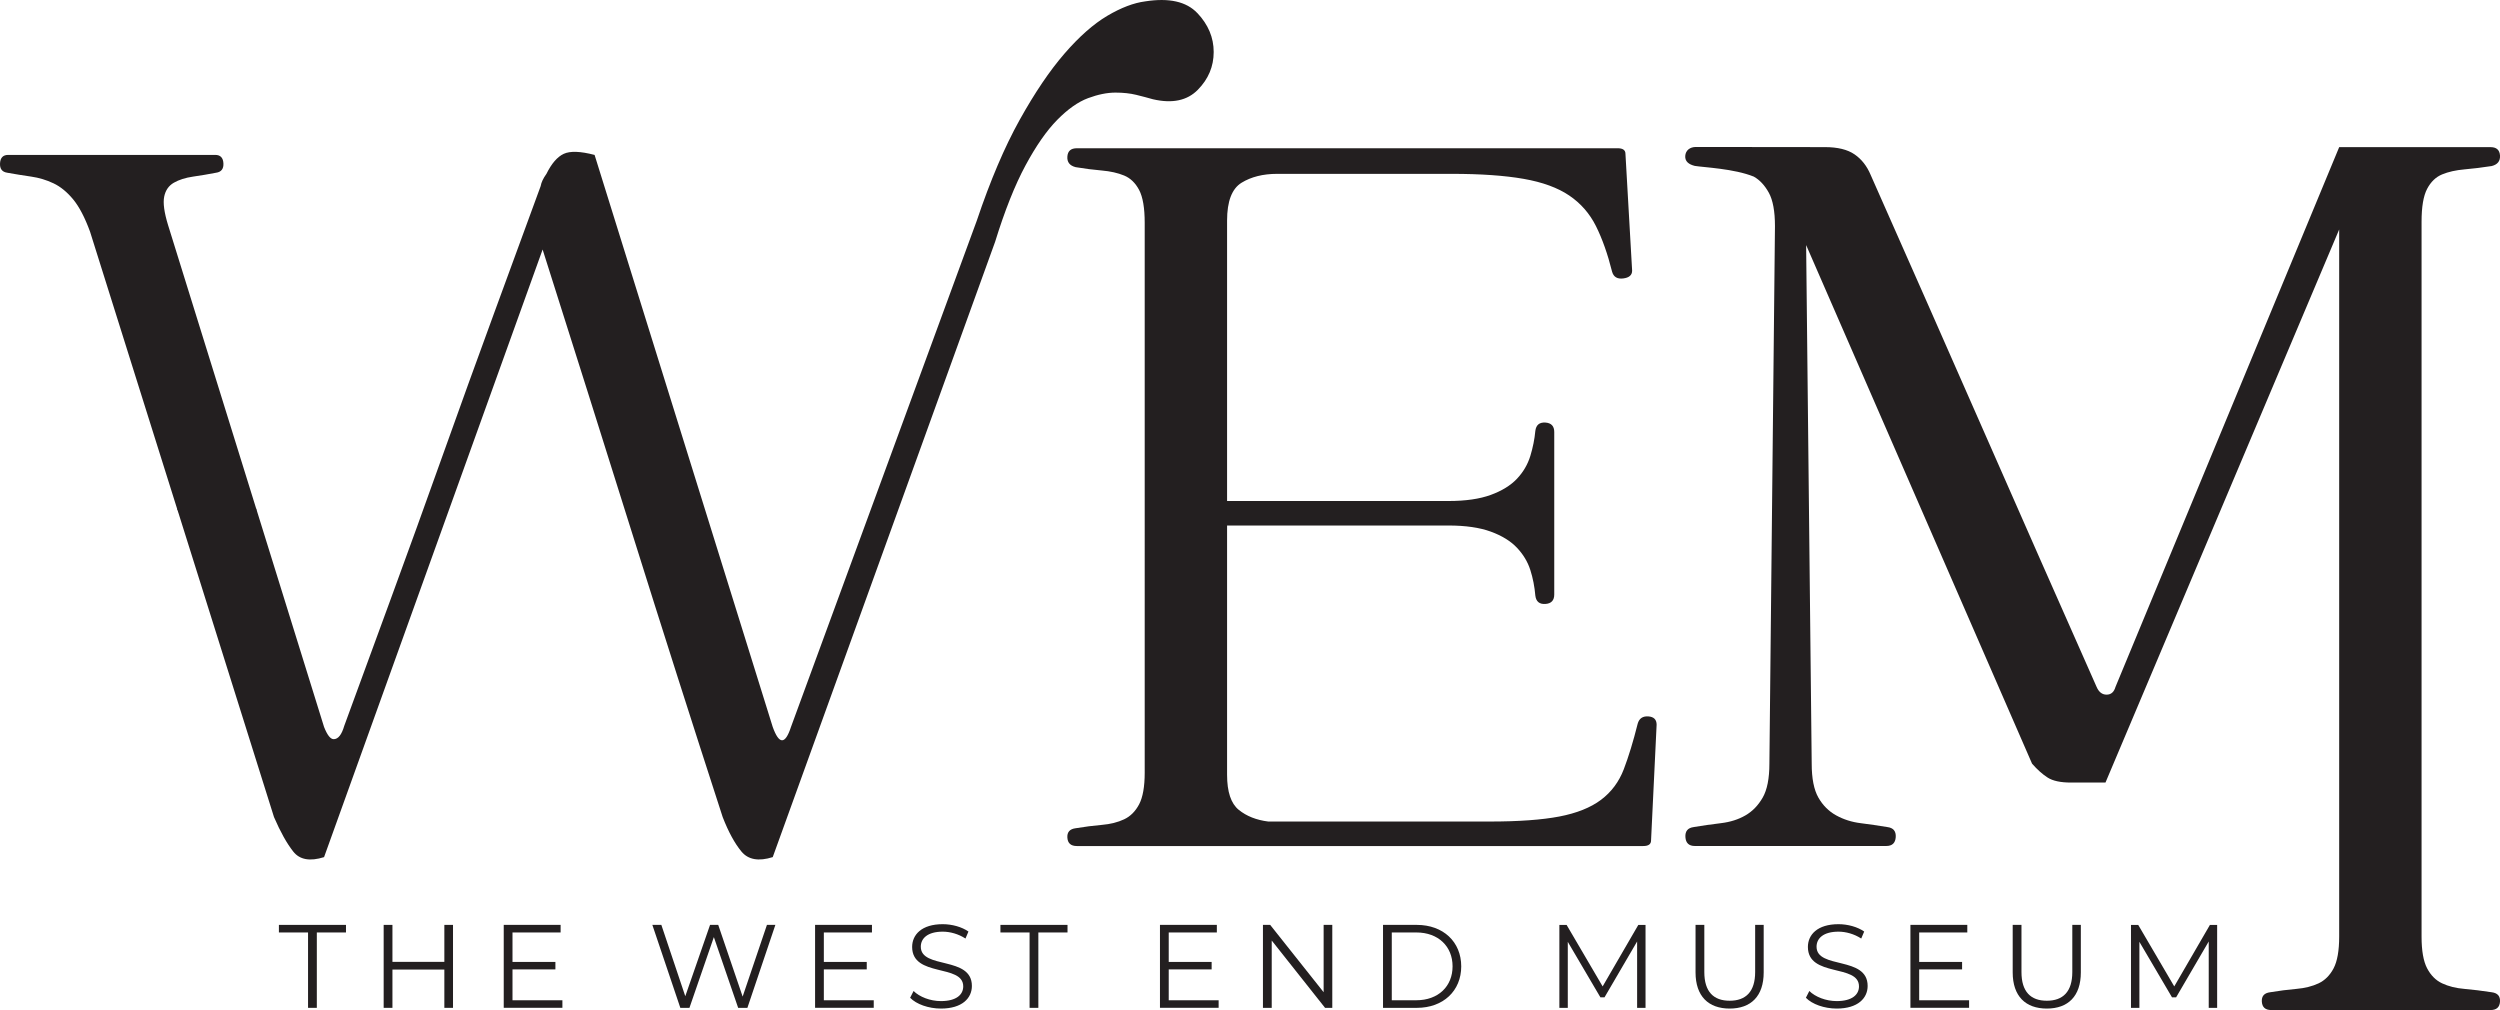
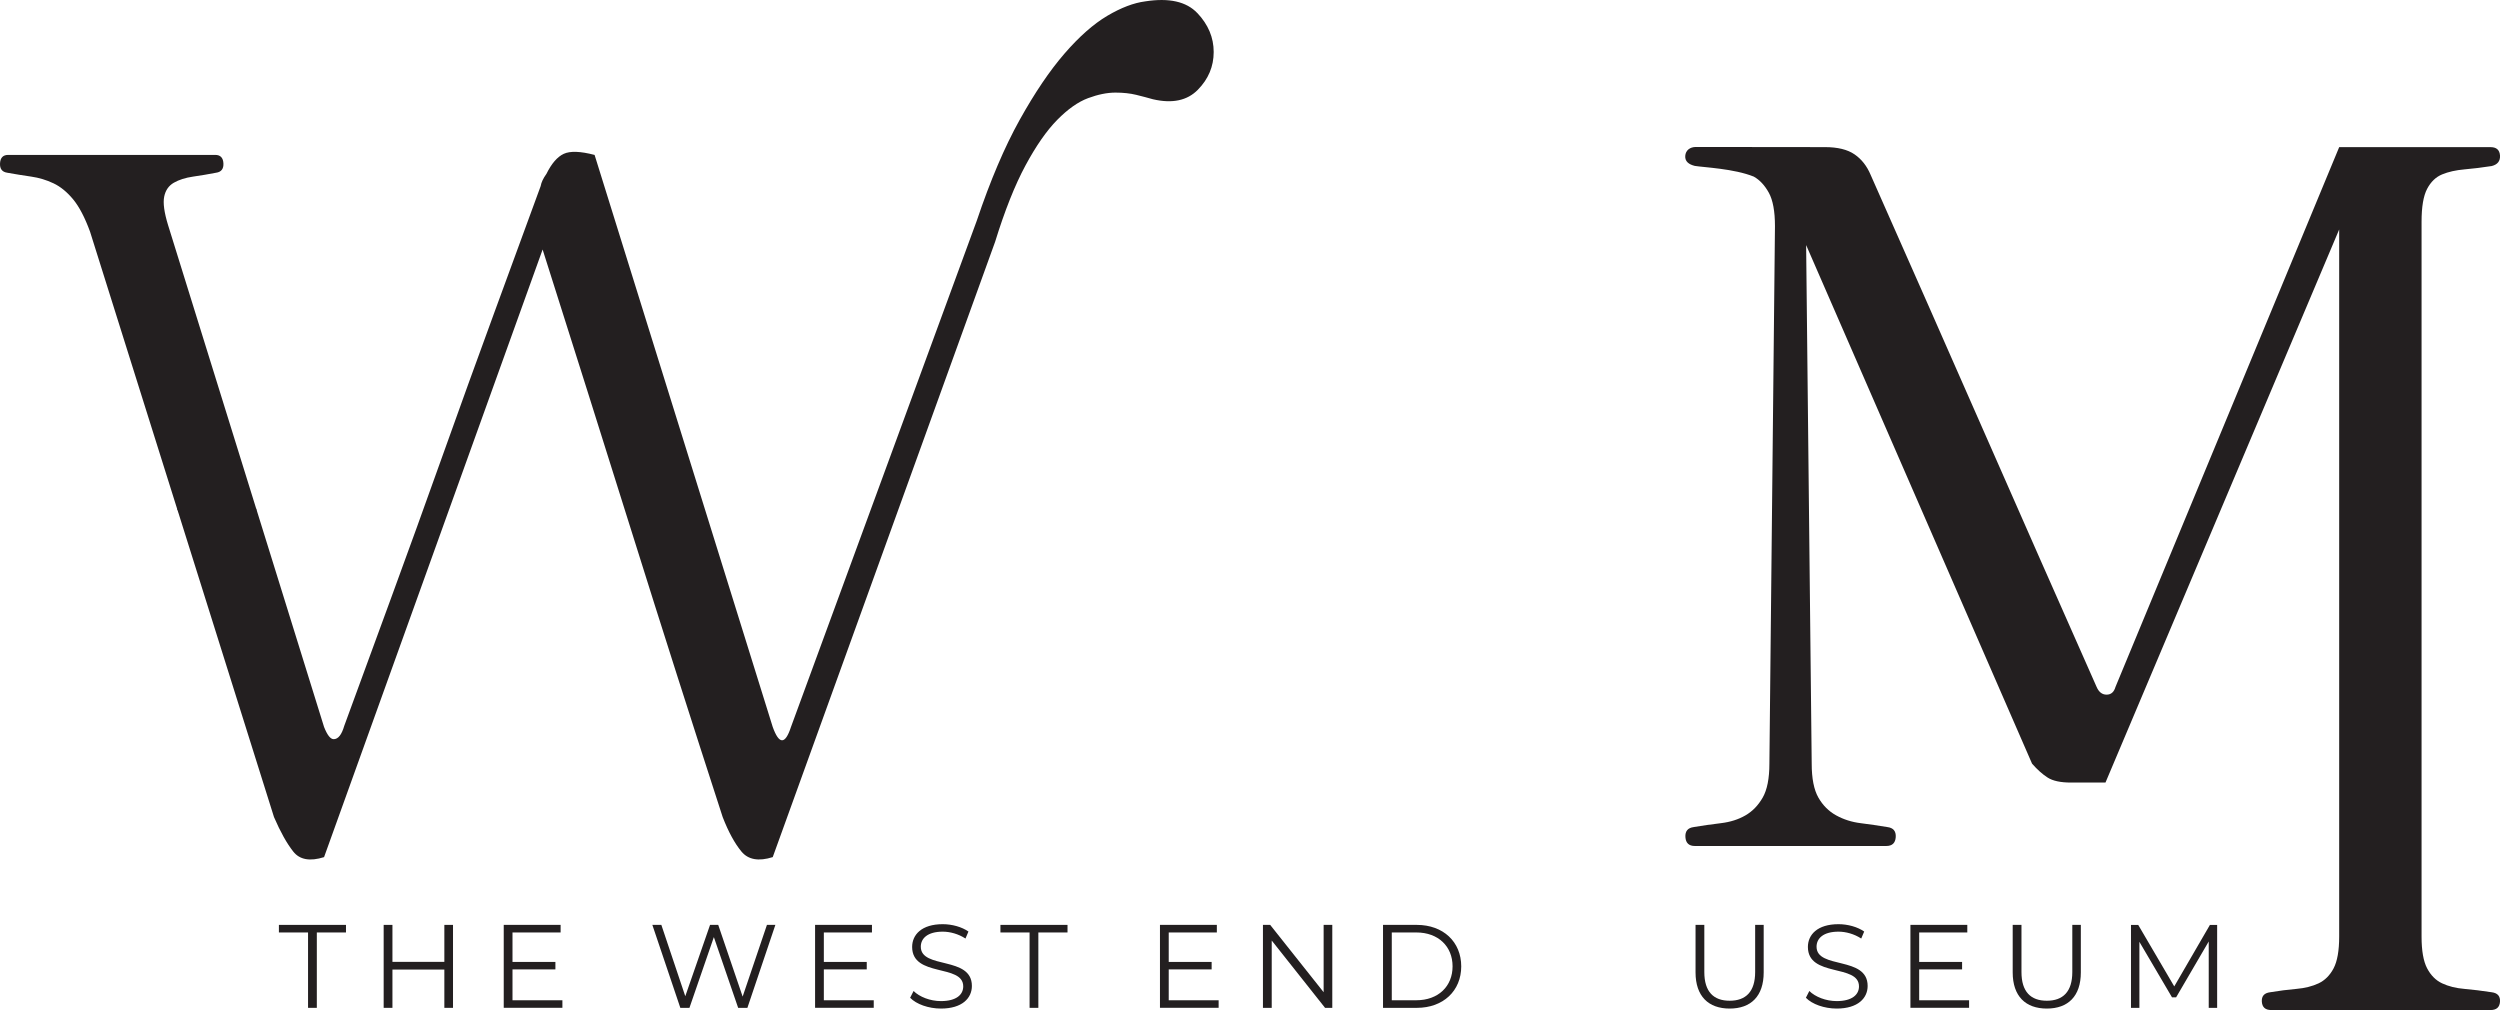
<svg xmlns="http://www.w3.org/2000/svg" id="Layer_2" data-name="Layer 2" viewBox="0 0 1669.23 674.39">
  <defs>
    <style>
      .cls-1 {
        fill: #231f20;
      }
    </style>
  </defs>
  <g id="Layer_1-2" data-name="Layer 1">
    <g>
      <g>
        <path class="cls-1" d="M205.69,622.6h-19.47v-5.06h44.79v5.06h-19.47v50.33h-5.86v-50.33Z" />
        <path class="cls-1" d="M302.47,617.54v55.39h-5.78v-25.56h-34.66v25.56h-5.86v-55.39h5.86v24.69h34.66v-24.69h5.78Z" />
        <path class="cls-1" d="M375.51,667.86v5.06h-39.17v-55.39h37.98v5.06h-32.13v19.7h28.65v4.99h-28.65v20.57h33.31Z" />
        <path class="cls-1" d="M517.71,617.54l-18.68,55.39h-6.17l-16.22-47.24-16.3,47.24h-6.09l-18.68-55.39h6.01l15.98,47.64,16.54-47.64h5.46l16.3,47.88,16.22-47.88h5.62Z" />
        <path class="cls-1" d="M583.39,667.86v5.06h-39.17v-55.39h37.98v5.06h-32.13v19.7h28.65v4.99h-28.65v20.57h33.31Z" />
        <path class="cls-1" d="M607.69,666.2l2.29-4.51c3.96,3.88,11,6.73,18.28,6.73,10.37,0,14.88-4.35,14.88-9.81,0-15.19-34.11-5.86-34.11-26.35,0-8.15,6.33-15.19,20.42-15.19,6.25,0,12.74,1.82,17.17,4.91l-1.98,4.67c-4.75-3.09-10.29-4.59-15.19-4.59-10.13,0-14.64,4.51-14.64,10.05,0,15.19,34.11,6.01,34.11,26.19,0,8.15-6.49,15.11-20.65,15.11-8.31,0-16.46-2.93-20.57-7.2Z" />
        <path class="cls-1" d="M687.45,622.6h-19.47v-5.06h44.79v5.06h-19.47v50.33h-5.86v-50.33Z" />
        <path class="cls-1" d="M813.67,667.86v5.06h-39.17v-55.39h37.98v5.06h-32.13v19.7h28.65v4.99h-28.65v20.57h33.31Z" />
        <path class="cls-1" d="M889.56,617.54v55.39h-4.83l-35.61-44.95v44.95h-5.86v-55.39h4.83l35.69,44.95v-44.95h5.78Z" />
        <path class="cls-1" d="M923.43,617.54h22.55c17.73,0,29.67,11.4,29.67,27.7s-11.95,27.7-29.67,27.7h-22.55v-55.39ZM945.66,667.86c14.72,0,24.21-9.34,24.21-22.63s-9.5-22.63-24.21-22.63h-16.38v45.26h16.38Z" />
-         <path class="cls-1" d="M1098.71,617.54v55.39h-5.62v-44.31l-21.76,37.27h-2.77l-21.76-37.03v44.08h-5.62v-55.39h4.83l24.06,41.07,23.82-41.07h4.83Z" />
        <path class="cls-1" d="M1132.1,649.27v-31.73h5.86v31.49c0,13.14,6.17,19.15,16.93,19.15s17.01-6.01,17.01-19.15v-31.49h5.7v31.73c0,15.91-8.55,24.14-22.71,24.14s-22.79-8.23-22.79-24.14Z" />
        <path class="cls-1" d="M1205.78,666.2l2.29-4.51c3.96,3.88,11,6.73,18.28,6.73,10.37,0,14.88-4.35,14.88-9.81,0-15.19-34.11-5.86-34.11-26.35,0-8.15,6.33-15.19,20.42-15.19,6.25,0,12.74,1.82,17.17,4.91l-1.98,4.67c-4.75-3.09-10.29-4.59-15.19-4.59-10.13,0-14.64,4.51-14.64,10.05,0,15.19,34.11,6.01,34.11,26.19,0,8.15-6.49,15.11-20.65,15.11-8.31,0-16.46-2.93-20.57-7.2Z" />
        <path class="cls-1" d="M1314.74,667.86v5.06h-39.17v-55.39h37.98v5.06h-32.13v19.7h28.65v4.99h-28.65v20.57h33.31Z" />
        <path class="cls-1" d="M1343.86,649.27v-31.73h5.86v31.49c0,13.14,6.17,19.15,16.93,19.15s17.01-6.01,17.01-19.15v-31.49h5.7v31.73c0,15.91-8.55,24.14-22.71,24.14s-22.79-8.23-22.79-24.14Z" />
        <path class="cls-1" d="M1480.37,617.54v55.39h-5.62v-44.31l-21.76,37.27h-2.77l-21.76-37.03v44.08h-5.62v-55.39h4.83l24.06,41.07,23.82-41.07h4.83Z" />
      </g>
-       <path class="cls-1" d="M718.99,98.98h361.11c3.46,0,5.2,1.24,5.2,3.71l4.46,78.02c0,2.97-1.98,4.71-5.94,5.2-3.97.5-6.44-.99-7.43-4.46-2.97-11.89-6.57-22.04-10.77-30.46-4.21-8.42-10.16-15.23-17.83-20.43-7.69-5.2-17.83-8.92-30.46-11.14s-28.61-3.34-47.92-3.34h-116.66c-9.42,0-17.35,1.99-23.78,5.94-6.44,3.97-9.66,12.39-9.66,25.26v187.24h147.86c11.39,0,20.81-1.36,28.24-4.09,7.43-2.72,13.25-6.32,17.46-10.77,4.2-4.46,7.17-9.53,8.92-15.23,1.73-5.69,2.84-11.26,3.34-16.72.49-3.96,2.72-5.82,6.69-5.57,3.96.26,5.94,2.36,5.94,6.32v108.48c0,3.97-1.99,6.07-5.94,6.32-3.97.25-6.2-1.6-6.69-5.57-.5-5.94-1.61-11.63-3.34-17.09-1.74-5.45-4.71-10.4-8.92-14.86-4.21-4.46-10.03-8.05-17.46-10.77-7.43-2.72-16.85-4.09-28.24-4.09h-147.86v166.44c0,11.4,2.6,19.2,7.8,23.41,5.2,4.21,11.76,6.81,19.69,7.8h147.86c19.32,0,34.79-1.12,46.44-3.34,11.63-2.23,20.92-5.94,27.86-11.14,6.93-5.2,12-12.01,15.23-20.43,3.22-8.42,6.32-18.58,9.29-30.46.99-3.46,3.34-5.07,7.06-4.83,3.71.25,5.57,2.11,5.57,5.57l-3.72,77.28c0,2.48-1.74,3.71-5.2,3.71h-378.2c-3.97,0-6.07-1.86-6.32-5.57-.26-3.72,1.6-5.82,5.57-6.32,5.94-.99,11.76-1.73,17.46-2.23,5.69-.49,10.65-1.73,14.86-3.72,4.2-1.97,7.55-5.32,10.03-10.03,2.47-4.7,3.72-11.76,3.72-21.18V148.77c0-9.9-1.24-17.21-3.72-21.92-2.48-4.7-5.83-7.92-10.03-9.66-4.21-1.73-9.17-2.85-14.86-3.34-5.7-.49-11.52-1.23-17.46-2.23-3.97-.99-5.83-3.34-5.57-7.06.24-3.71,2.35-5.57,6.32-5.57Z" />
      <path class="cls-1" d="M1130.88,552.22c5.95-.99,12-1.86,18.2-2.6,6.19-.74,11.64-2.47,16.35-5.2,4.7-2.72,8.54-6.69,11.52-11.89,2.97-5.2,4.46-12.75,4.46-22.66l3.72-358.88c0-9.9-1.37-17.34-4.09-22.29-2.73-4.95-6.07-8.54-10.03-10.77-13.16-5.36-33.47-6.16-39.41-7.16-3.97-.99-6.63-2.94-6.38-6.66.24-3.71,3.15-5.98,7.12-5.98l86.22.1c8.42,0,14.98,1.61,19.69,4.83,4.71,3.23,8.29,7.8,10.78,13.75,25.26,56.97,50.4,113.94,75.42,170.9,25.01,56.97,50.16,113.94,75.42,170.9,1.49,3.47,3.71,5.2,6.69,5.2s4.95-1.73,5.95-5.2l149.35-360.37h101.05c3.96,0,6.06,1.86,6.32,5.57.24,3.72-1.61,6.07-5.57,7.06-6.44,1-12.52,1.74-18.2,2.23-5.7.5-10.66,1.61-14.86,3.34-4.22,1.74-7.56,4.96-10.03,9.66-2.48,4.71-3.71,12.02-3.71,21.92v477.34c0,9.42,1.23,16.47,3.71,21.18,2.47,4.71,5.82,8.06,10.03,10.03,4.2,1.98,9.16,3.23,14.86,3.71,5.69.5,11.76,1.24,18.2,2.23,3.96.5,5.81,2.6,5.57,6.32-.26,3.71-2.36,5.57-6.32,5.57h-146.38c-3.97,0-6.07-1.86-6.32-5.57-.25-3.72,1.6-5.82,5.57-6.32,5.94-.99,11.76-1.73,17.46-2.23,5.69-.49,10.64-1.73,14.86-3.71,4.2-1.98,7.55-5.32,10.03-10.03,2.47-4.7,3.72-11.76,3.72-21.18V153.22l-156.04,369.29h-23.03c-6.94,0-12.14-1.11-15.6-3.34-3.47-2.23-6.94-5.32-10.4-9.29l-150.84-346.25,3.72,346.25c0,9.91,1.49,17.46,4.46,22.66,2.97,5.2,6.93,9.17,11.89,11.89,4.95,2.73,10.4,4.46,16.35,5.2,5.95.74,11.89,1.61,17.84,2.6,3.96.5,5.81,2.73,5.57,6.69-.26,3.97-2.36,5.94-6.32,5.94h-127.8c-3.97,0-6.07-1.98-6.32-5.94-.25-3.96,1.61-6.19,5.57-6.69Z" />
      <g>
        <path class="cls-1" d="M4.84,115.33c5.56,1,10.93,1.86,16.07,2.6,5.14.74,10.07,2.23,14.79,4.46,4.71,2.23,9.1,5.83,13.18,10.77,4.07,4.96,7.81,12.14,11.25,21.55l58.12,185c16.1,35.09,55.25,26.08,52.83,0l-58.88-189.46c-2.57-8.42-3.44-14.73-2.57-18.95.85-4.2,2.99-7.3,6.43-9.29,3.43-1.97,7.71-3.34,12.86-4.09,5.14-.74,10.29-1.6,15.43-2.6,3.42-.49,5.03-2.6,4.82-6.32-.22-3.72-2.04-5.57-5.46-5.57H5.48c-3.44,0-5.25,1.86-5.46,5.57-.22,3.71,1.39,5.83,4.82,6.32Z" />
        <path class="cls-1" d="M799.42,8.71c-7.29-7.67-18.86-10.27-34.71-7.8-7.71,1-16.18,4.21-25.39,9.66-9.22,5.46-18.75,13.87-28.61,25.26-9.86,11.4-19.83,26.13-29.89,44.21-10.07,18.09-19.61,40.49-28.61,67.24l-124.07,338.08c-3.86,11.89-7.94,11.89-12.21,0l-118.93-381.92c-9.43-2.47-16.29-2.72-20.57-.74-4.29,1.99-8.15,6.44-11.57,13.37-2.15,2.97-3.44,5.7-3.86,8.17-9.43,25.76-19.83,54.13-31.18,85.08-11.36,30.96-22.82,62.67-34.39,95.11-11.57,32.45-23.04,64.16-34.39,95.11-11.36,30.96-21.76,59.33-31.18,85.08-1.72,5.94-4.08,8.92-7.07,8.92-2.15,0-4.29-2.72-6.43-8.17l-45.26-145.65h-52.83l64.67,205.83c4.28,9.91,8.57,17.59,12.86,23.03,4.28,5.45,11.14,6.69,20.57,3.72l145.93-405.7c20.14,63.41,40.07,126.57,59.79,189.47,19.71,62.91,39.86,126.07,60.43,189.47,3.86,9.91,8.03,17.59,12.54,23.03,4.5,5.45,11.46,6.69,20.89,3.72l148.5-410.9c6.43-20.8,13.18-37.77,20.25-50.9,7.07-13.12,14.14-23.28,21.21-30.46,7.07-7.18,13.92-12.01,20.57-14.49,6.64-2.47,12.75-3.71,18.32-3.71,5.14,0,9.74.5,13.82,1.49,4.07,1,7.81,1.99,11.25,2.97,12.86,2.97,22.82.87,29.89-6.32,7.07-7.18,10.61-15.6,10.61-25.26s-3.65-18.32-10.93-26.01Z" />
      </g>
    </g>
  </g>
</svg>